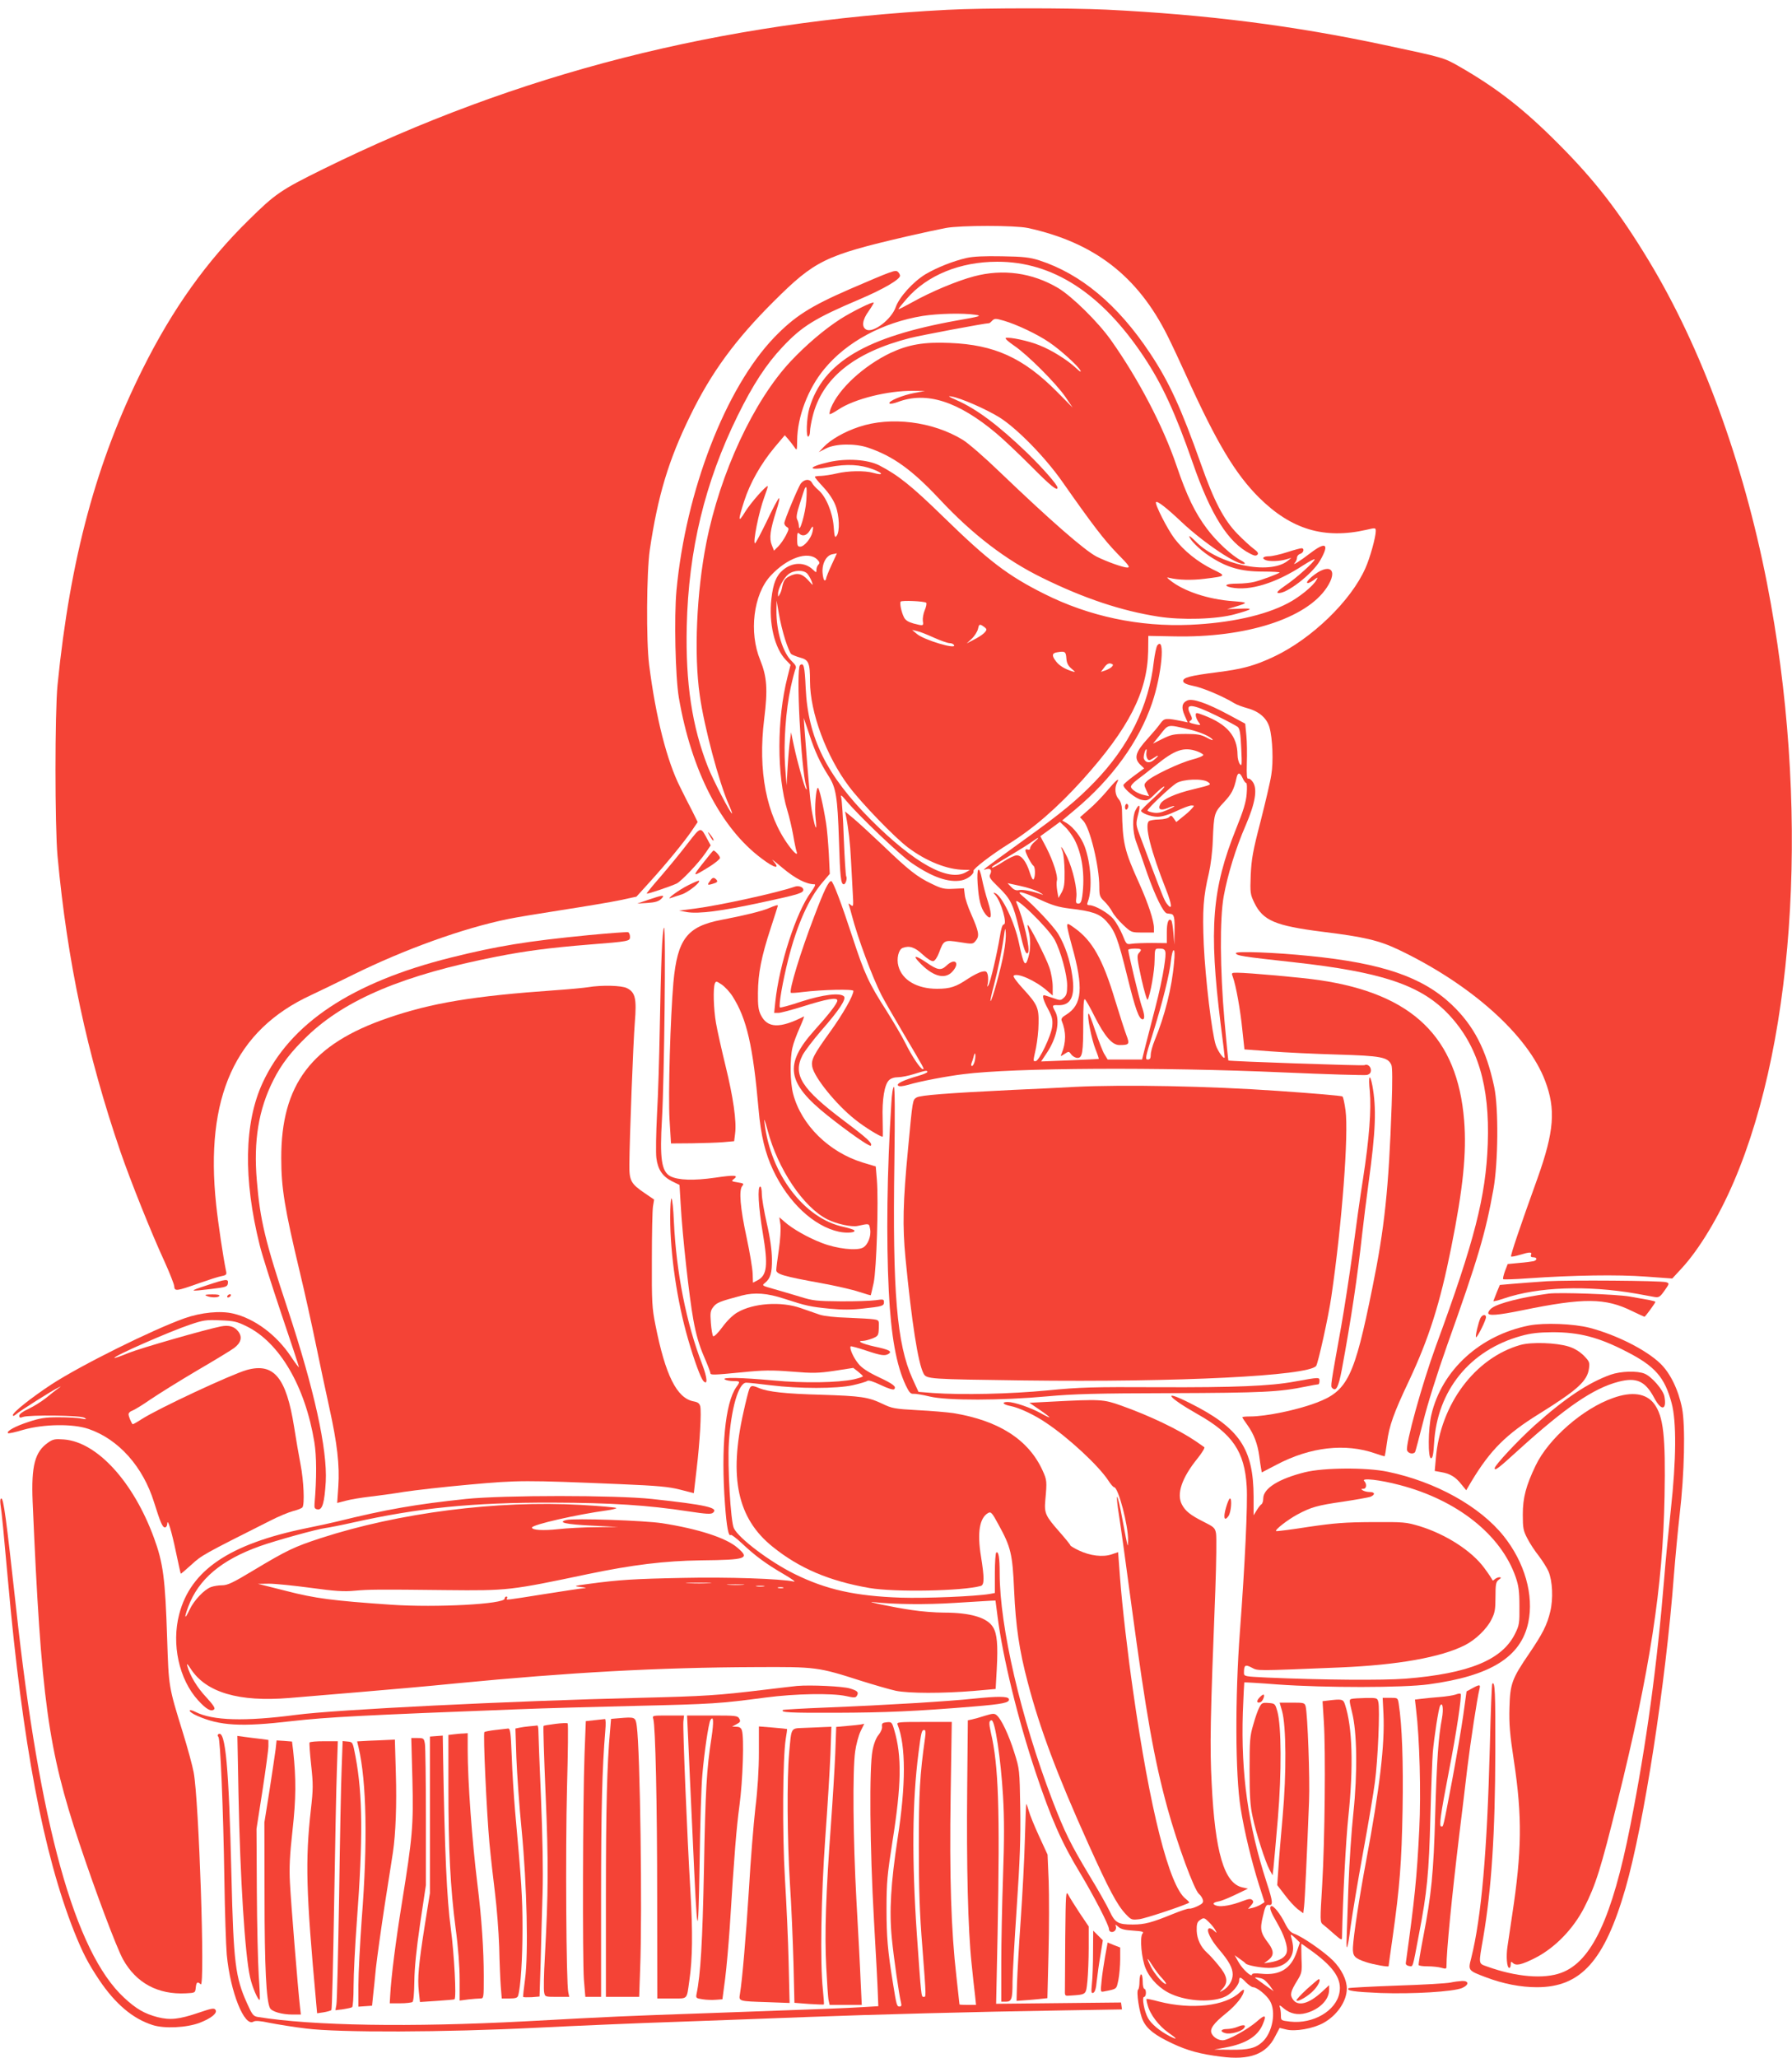
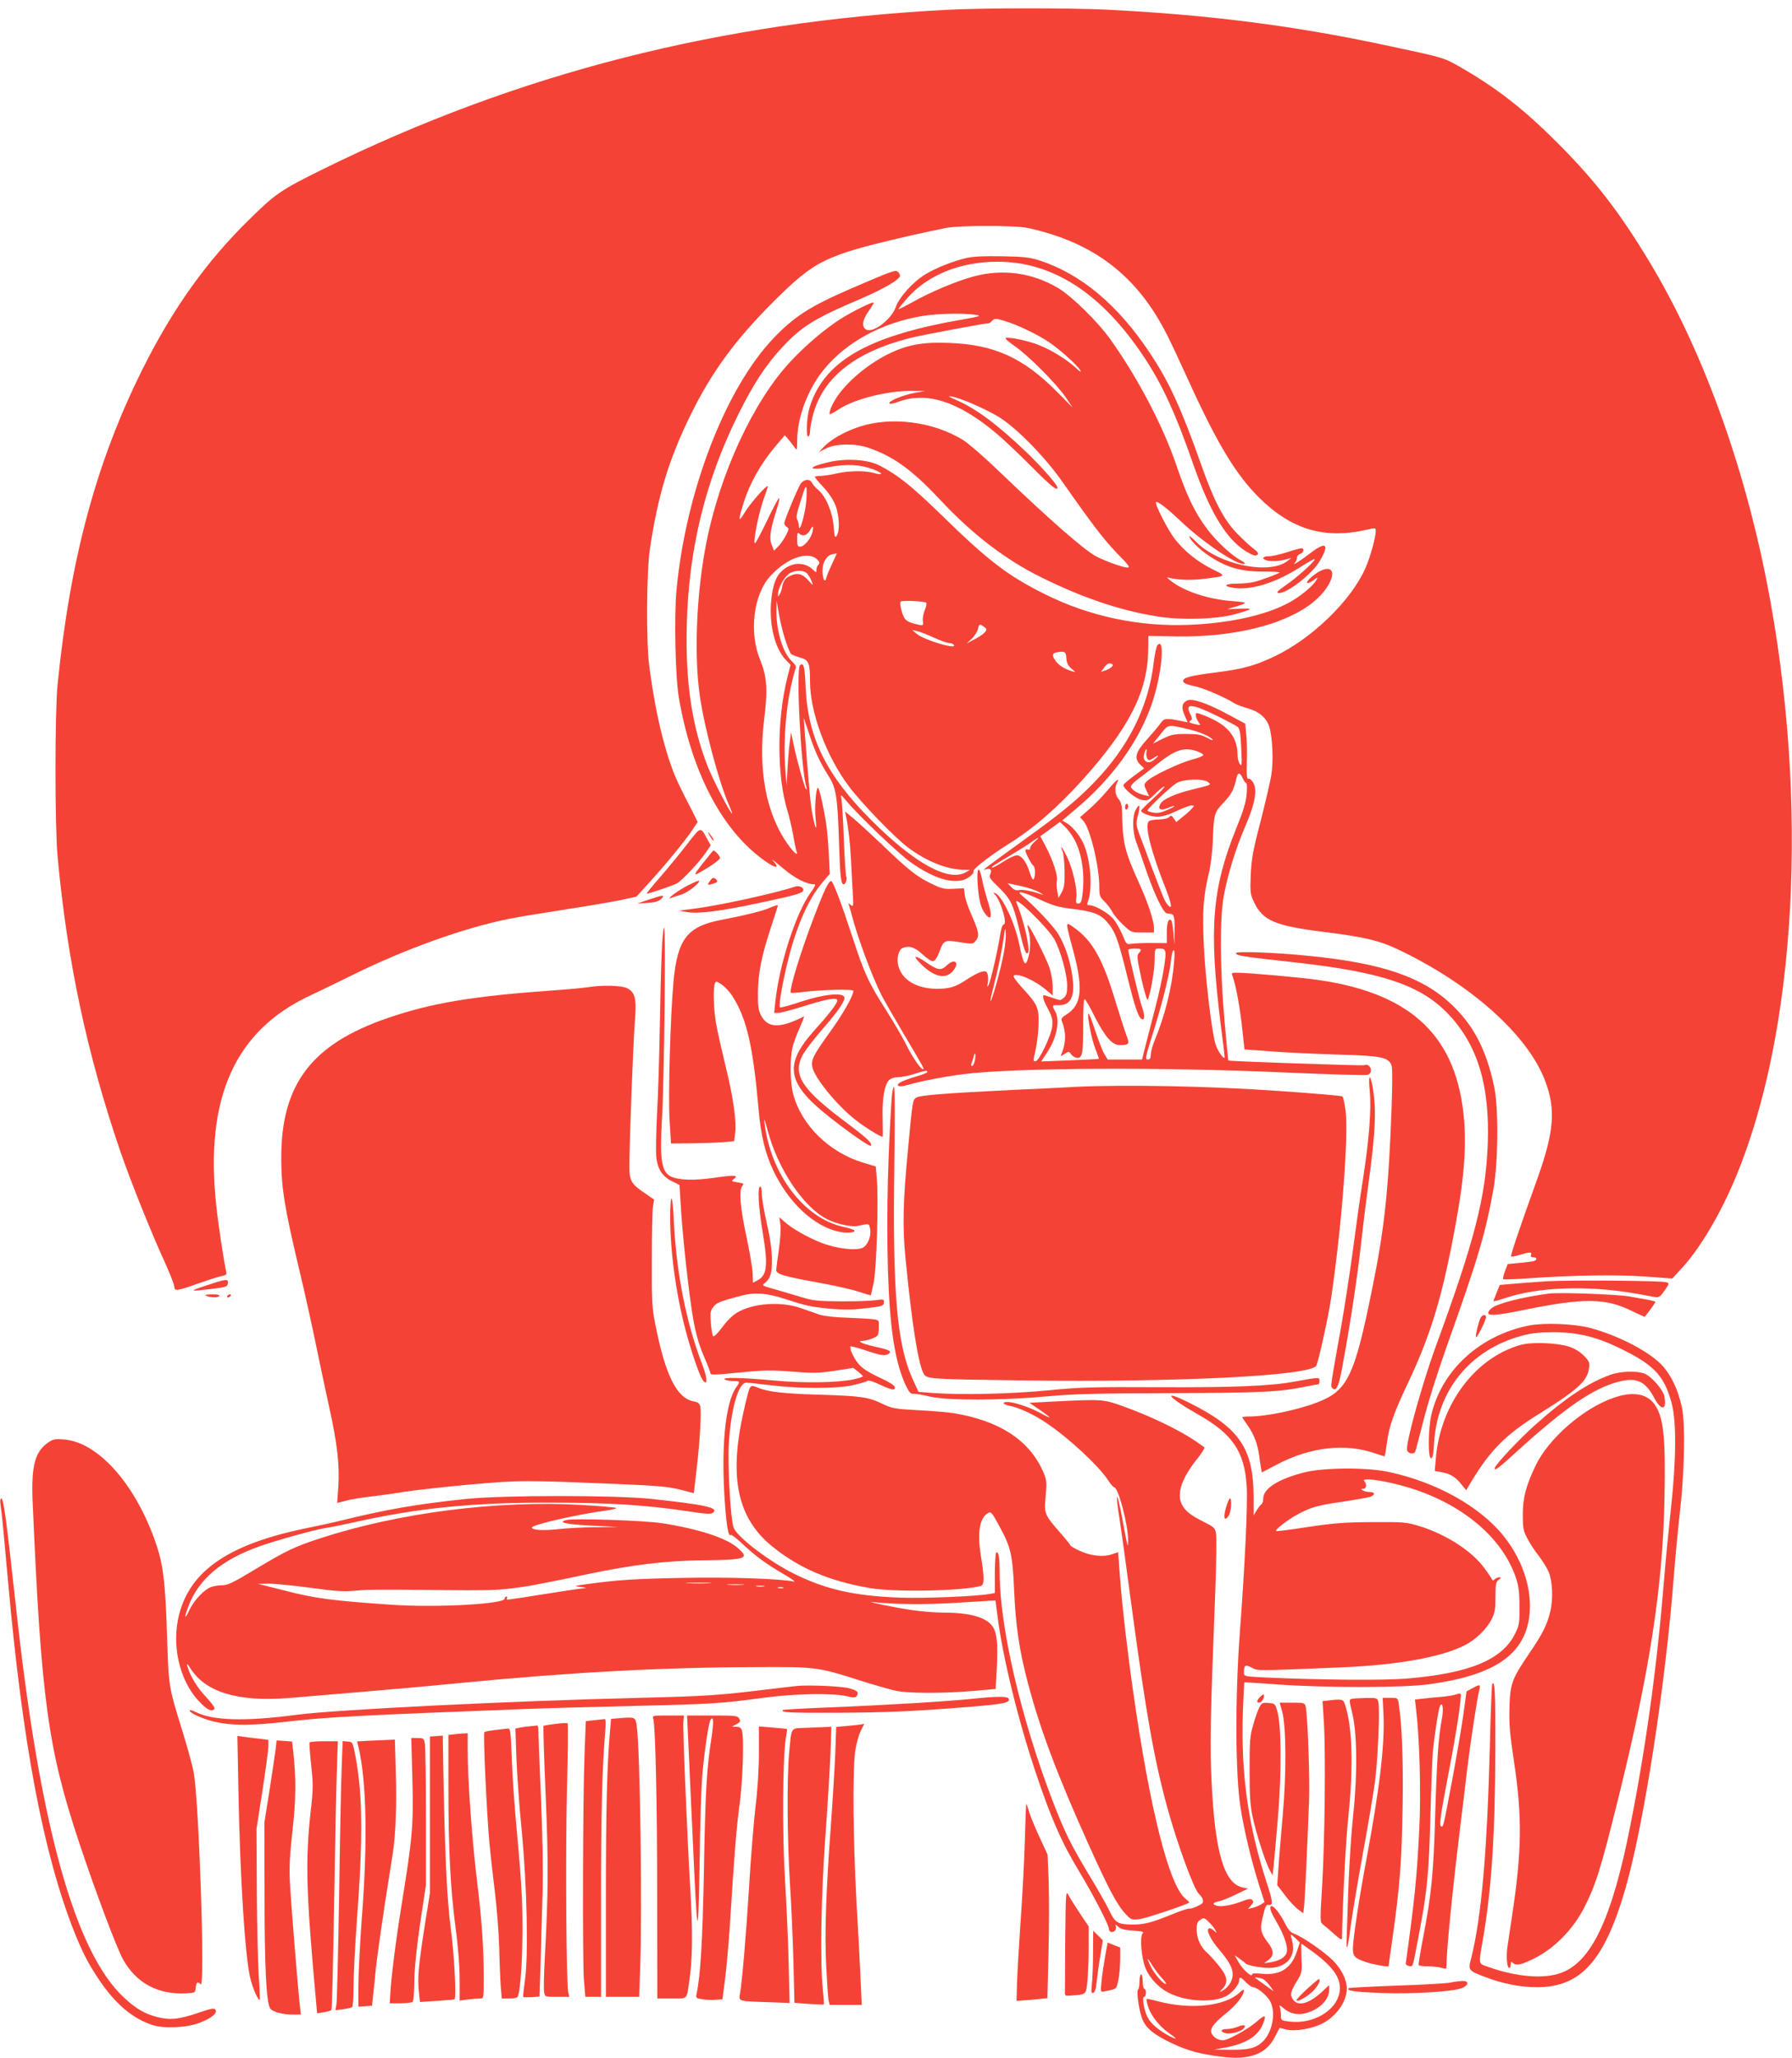
<svg xmlns="http://www.w3.org/2000/svg" version="1.0" width="1115pt" height="1280pt" viewBox="0 0 1115 1280" preserveAspectRatio="xMidYMid meet">
  <g transform="translate(0,1280) scale(0.1,-0.1)" fill="#f44336" stroke="none">
    <path d="M5895 12739 c-1414 -73 -2674 -395 -3883 -990 -265 -131 -298 -153 -465 -318 -261 -256 -471 -549 -657 -921 -290 -579 -453 -1182 -532 -1970 -17 -170 -17 -880 0 -1065 61 -659 184 -1233 392 -1840 64 -185 193 -507 273 -680 32 -71 60 -141 61 -155 2 -33 14 -31 152 18 60 21 125 42 143 45 30 6 33 10 27 34 -17 82 -48 288 -61 410 -71 668 118 1086 591 1304 47 22 165 79 262 127 316 156 683 289 964 346 42 9 193 34 335 56 142 22 304 49 361 61 l102 22 78 86 c103 113 218 253 265 322 l38 56 -34 69 c-20 38 -53 103 -74 146 -83 163 -153 438 -194 763 -19 151 -16 573 4 715 50 336 116 557 252 835 131 269 281 473 519 710 256 255 319 286 826 404 96 22 207 46 245 53 93 17 430 17 510 0 413 -90 684 -299 870 -672 26 -52 81 -169 122 -260 184 -405 300 -599 447 -745 201 -199 406 -260 669 -200 56 13 57 13 57 -9 0 -37 -36 -167 -64 -229 -89 -203 -334 -440 -569 -551 -119 -56 -194 -77 -352 -97 -174 -22 -217 -34 -213 -57 2 -11 23 -20 66 -29 57 -11 186 -66 252 -107 14 -9 52 -23 85 -32 71 -20 118 -62 134 -119 19 -67 25 -214 11 -295 -6 -41 -37 -172 -67 -290 -48 -184 -56 -232 -61 -332 -4 -113 -3 -120 23 -174 54 -110 130 -142 421 -179 261 -32 353 -54 472 -110 453 -215 809 -533 916 -818 67 -176 56 -315 -47 -604 -111 -308 -170 -483 -165 -488 3 -3 27 2 54 10 63 19 78 19 70 0 -4 -10 1 -15 14 -15 25 0 26 -17 3 -24 -10 -2 -50 -8 -90 -11 l-72 -7 -17 -44 c-9 -25 -14 -47 -11 -50 3 -3 72 -1 153 5 284 20 563 24 734 11 l165 -12 59 64 c109 118 231 321 324 538 391 912 472 2366 206 3725 -148 754 -407 1462 -736 2005 -182 301 -334 498 -562 726 -217 218 -385 348 -619 482 -95 54 -96 54 -462 132 -567 121 -1104 189 -1730 220 -235 11 -763 11 -990 -1z" />
    <path d="M6012 11195 c-82 -19 -183 -59 -254 -101 -77 -47 -163 -142 -185 -205 -27 -76 -140 -162 -183 -139 -30 16 -25 60 15 115 19 27 33 51 31 53 -7 7 -136 -57 -208 -103 -102 -66 -213 -161 -309 -263 -230 -246 -438 -693 -524 -1127 -61 -309 -78 -695 -41 -950 27 -195 120 -542 180 -678 14 -31 23 -57 21 -57 -10 0 -117 206 -150 289 -99 252 -140 522 -132 876 11 474 113 896 317 1310 95 193 178 320 279 427 121 129 202 179 483 298 145 62 248 122 248 145 0 7 -6 18 -14 25 -16 12 -31 7 -298 -108 -248 -108 -343 -169 -470 -300 -303 -315 -551 -955 -609 -1575 -15 -165 -7 -538 15 -667 78 -453 261 -810 514 -999 84 -64 122 -70 70 -12 -13 13 15 -8 62 -48 79 -66 147 -101 198 -101 9 0 1 -17 -22 -49 -93 -126 -198 -452 -222 -683 l-7 -68 26 0 c14 0 81 18 149 39 152 48 218 60 218 38 0 -18 -52 -85 -144 -187 -189 -211 -171 -326 84 -529 132 -105 260 -194 268 -187 13 14 -19 44 -164 153 -268 201 -323 289 -260 411 14 26 66 94 115 151 115 131 158 198 142 214 -25 24 -130 11 -264 -32 -71 -24 -131 -40 -134 -37 -10 9 18 167 52 301 54 213 128 378 212 476 l46 54 -6 125 c-4 69 -11 154 -17 190 -18 113 -43 220 -51 220 -12 0 -22 -126 -14 -193 9 -82 -1 -69 -19 24 -13 63 -21 153 -51 544 l-4 60 34 -101 c35 -108 68 -178 120 -260 47 -73 56 -130 65 -399 7 -230 12 -275 30 -275 12 0 23 37 15 50 -3 5 -10 112 -15 237 -4 126 -12 239 -16 253 -5 20 1 16 31 -20 80 -96 334 -338 408 -388 128 -88 229 -123 309 -108 38 7 81 41 75 59 -4 12 113 102 219 168 154 96 302 224 460 399 289 322 403 546 408 800 l1 95 159 -3 c446 -10 823 110 951 303 77 116 15 159 -95 66 -42 -36 -34 -52 11 -21 30 22 31 22 20 3 -19 -37 -108 -109 -178 -145 -144 -76 -361 -123 -607 -134 -316 -14 -629 52 -908 192 -228 114 -348 206 -628 479 -199 194 -282 260 -400 321 -72 36 -202 45 -312 20 -137 -31 -136 -56 2 -31 111 21 194 16 275 -15 64 -25 62 -39 -2 -21 -53 15 -157 13 -228 -4 -33 -8 -77 -14 -97 -15 -21 0 -38 -3 -38 -6 0 -4 24 -33 54 -65 34 -37 62 -79 75 -114 24 -63 27 -161 7 -187 -11 -16 -14 -8 -19 59 -7 87 -48 186 -96 226 -16 13 -34 34 -40 46 -14 24 -46 21 -68 -6 -16 -21 -103 -229 -103 -247 0 -8 7 -19 16 -24 14 -8 14 -13 -6 -52 -12 -23 -33 -54 -48 -69 l-26 -26 -14 35 c-17 42 -10 93 28 213 16 48 23 84 16 78 -6 -5 -41 -70 -76 -145 -36 -74 -68 -135 -72 -135 -16 -2 24 198 58 288 13 35 23 66 21 67 -8 8 -109 -107 -141 -160 -44 -73 -45 -55 -6 66 36 113 104 233 189 335 l64 76 21 -24 c12 -14 29 -36 38 -49 17 -25 17 -24 18 40 1 148 68 323 169 445 139 169 362 289 612 330 97 15 250 19 329 7 41 -6 31 -10 -114 -35 -569 -102 -835 -260 -920 -546 -18 -61 -22 -186 -6 -176 6 3 10 18 10 32 0 15 7 56 16 92 59 239 258 399 604 488 71 18 470 93 495 93 2 0 11 7 19 16 15 14 21 14 73 -1 79 -23 208 -84 281 -134 71 -48 178 -145 194 -175 7 -14 -3 -8 -28 16 -54 50 -151 111 -228 141 -65 27 -185 52 -208 45 -7 -3 17 -24 52 -48 82 -55 262 -235 320 -320 l44 -65 -99 100 c-209 210 -388 291 -665 302 -162 7 -257 -10 -369 -62 -167 -80 -323 -223 -371 -343 -7 -18 -10 -35 -8 -38 3 -2 28 11 55 29 99 66 308 118 466 116 l72 -1 -65 -12 c-75 -14 -164 -51 -156 -65 4 -5 26 -1 53 9 178 67 375 4 613 -196 41 -34 138 -126 215 -203 123 -124 165 -158 165 -134 0 17 -92 122 -190 217 -178 171 -314 273 -440 328 -48 21 -56 27 -30 22 59 -10 214 -78 297 -129 108 -67 284 -246 392 -400 190 -271 260 -362 342 -447 74 -75 83 -88 63 -88 -26 0 -129 37 -191 68 -75 39 -290 227 -600 524 -94 91 -199 182 -232 202 -188 115 -449 147 -646 81 -91 -30 -176 -79 -220 -125 l-30 -32 45 23 c59 30 179 32 260 5 157 -53 275 -138 448 -323 203 -217 410 -376 637 -487 260 -128 492 -205 721 -241 146 -23 365 -17 479 15 112 31 119 38 29 34 l-79 -3 50 15 c84 26 83 27 -15 35 -153 11 -306 62 -390 130 -21 17 -22 20 -5 15 56 -14 139 -16 220 -6 137 17 137 17 48 60 -92 46 -176 113 -235 190 -44 58 -125 217 -115 227 9 8 65 -35 158 -123 141 -133 353 -274 392 -261 7 2 -2 11 -19 20 -59 30 -154 118 -214 198 -75 100 -125 203 -190 394 -83 244 -236 537 -408 780 -81 114 -242 272 -329 324 -161 95 -343 120 -523 72 -106 -28 -268 -96 -382 -160 -49 -27 -88 -47 -88 -44 0 3 23 32 51 64 127 147 332 231 564 231 345 1 649 -196 912 -591 114 -171 196 -349 303 -656 113 -327 222 -500 359 -569 25 -13 36 -15 45 -6 8 8 2 18 -24 37 -19 14 -65 56 -101 93 -84 86 -146 204 -227 435 -122 344 -197 509 -317 689 -200 301 -430 493 -690 577 -58 18 -97 23 -230 25 -112 2 -179 -1 -223 -11z m-995 -1508 c-5 -78 -45 -214 -46 -159 -1 13 -5 31 -11 41 -7 14 -2 41 16 97 14 44 27 85 30 92 2 6 6 12 10 12 4 0 4 -37 1 -83z m38 -197 c-9 -39 -51 -90 -76 -90 -16 0 -19 7 -19 47 0 37 3 44 12 35 21 -21 48 -13 66 17 20 36 26 33 17 -9z m119 -204 c-19 -41 -34 -79 -34 -85 0 -6 -4 -11 -9 -11 -5 0 -11 21 -13 48 -4 57 23 108 62 115 14 2 26 5 27 6 1 0 -14 -32 -33 -73z m-89 34 c15 -16 17 -22 7 -32 -7 -7 -12 -21 -12 -32 0 -19 -1 -19 -23 2 -51 48 -127 46 -185 -3 -42 -35 -61 -83 -72 -177 -18 -152 19 -310 90 -383 l29 -30 -19 -75 c-67 -263 -67 -613 -1 -831 11 -35 27 -103 36 -152 8 -48 18 -94 21 -102 12 -31 -13 -13 -49 37 -139 190 -192 463 -152 787 23 184 17 262 -25 366 -71 172 -42 408 64 523 103 112 234 158 291 102z m-62 -88 c8 -9 21 -31 27 -47 11 -30 11 -30 -23 8 -38 41 -69 47 -117 22 -27 -14 -36 -28 -45 -74 -2 -11 -8 -29 -14 -38 -10 -17 -10 -17 -10 2 -1 33 35 100 64 123 34 27 95 29 118 4z m740 -181 c4 -4 0 -25 -9 -46 -9 -21 -14 -51 -12 -67 5 -32 4 -32 -58 -16 -32 9 -50 20 -59 38 -16 31 -28 87 -21 98 6 9 148 3 159 -7z m-878 -228 c14 -44 31 -85 38 -91 6 -5 31 -15 55 -22 54 -14 62 -33 62 -148 0 -193 102 -467 242 -653 78 -104 284 -317 366 -379 115 -87 246 -139 350 -140 l37 -1 -25 -14 c-108 -62 -320 55 -590 325 -277 277 -393 511 -407 822 -6 134 -12 159 -35 141 -26 -22 5 -640 39 -758 3 -11 3 -17 -1 -14 -10 9 -56 174 -76 269 l-18 85 -6 -45 c-4 -25 -11 -99 -15 -165 l-7 -120 -9 120 c-10 145 4 347 35 490 12 55 26 107 30 116 6 11 0 24 -22 45 -57 53 -98 188 -97 314 l1 65 14 -81 c7 -44 25 -117 39 -161z m1251 66 c8 -13 -23 -41 -81 -70 l-40 -21 31 29 c18 17 35 44 39 61 6 27 9 30 25 22 10 -6 22 -15 26 -21z m-325 -55 c42 -19 86 -34 97 -34 12 0 24 -5 28 -12 19 -30 -186 31 -231 69 l-30 25 30 -7 c17 -3 64 -22 106 -41z m824 -128 c2 -29 10 -46 31 -64 28 -24 28 -24 4 -17 -45 14 -78 34 -99 61 -28 36 -26 52 7 57 49 8 54 4 57 -37z m285 -51 c-6 -8 -24 -18 -40 -24 l-30 -10 21 28 c14 20 27 27 40 24 15 -4 17 -9 9 -18z" />
    <path d="M7400 9465 c0 -20 62 -82 124 -123 107 -71 195 -97 333 -97 62 0 109 -3 105 -6 -11 -9 -112 -47 -157 -58 -22 -6 -70 -11 -107 -11 -71 0 -91 -13 -37 -24 116 -23 276 26 448 138 39 25 71 42 71 37 0 -14 -113 -116 -180 -161 -45 -31 -60 -46 -48 -48 49 -10 214 118 262 202 59 103 37 120 -59 47 -69 -53 -121 -85 -97 -60 6 7 12 21 12 30 0 10 9 21 20 24 22 7 28 35 8 35 -7 0 -48 -11 -91 -25 -43 -14 -93 -25 -112 -25 -36 0 -47 -13 -19 -24 24 -9 85 -7 124 4 l35 10 -25 -20 c-114 -87 -426 -22 -566 118 -24 24 -44 41 -44 37z" />
    <path d="M7201 8786 c-6 -8 -16 -54 -22 -102 -30 -274 -156 -528 -368 -747 -110 -114 -209 -196 -441 -362 -113 -81 -216 -157 -230 -168 -23 -18 -23 -19 -3 -13 26 8 37 -7 24 -32 -9 -16 -1 -29 50 -78 78 -76 93 -107 130 -262 30 -130 42 -162 55 -149 17 17 -27 210 -71 311 -28 63 196 -154 237 -229 38 -71 78 -217 78 -285 0 -45 -4 -61 -21 -76 -19 -17 -22 -18 -68 -1 -27 9 -51 17 -55 17 -13 0 -5 -31 25 -86 26 -49 30 -67 26 -107 -5 -56 -82 -217 -103 -217 -17 0 -17 -6 2 82 8 40 16 109 16 153 2 97 -7 118 -98 217 -36 39 -62 74 -57 79 21 21 137 -30 208 -93 l35 -30 0 56 c0 31 -9 85 -21 119 -19 58 -128 271 -135 264 -2 -2 1 -19 6 -38 13 -44 13 -114 -1 -161 -19 -69 -30 -52 -59 87 -27 130 -105 293 -148 310 -13 5 -13 3 1 -12 36 -41 77 -183 52 -183 -8 0 -17 -29 -24 -77 -17 -103 -58 -280 -71 -301 -8 -13 -9 -11 -4 11 3 15 3 39 0 53 -6 23 -11 26 -37 20 -16 -3 -55 -23 -87 -44 -74 -50 -110 -62 -192 -62 -124 0 -217 54 -240 141 -13 46 1 103 26 113 42 16 76 5 124 -40 29 -27 56 -44 67 -42 10 2 25 23 36 53 29 78 32 80 128 65 81 -13 83 -13 101 10 24 29 18 57 -29 164 -20 44 -38 98 -40 120 l-5 41 -64 -3 c-57 -3 -74 0 -137 31 -89 42 -144 85 -306 241 -70 66 -151 141 -180 165 l-53 44 6 -29 c15 -74 26 -168 31 -274 3 -63 8 -155 11 -204 5 -84 4 -88 -12 -75 -16 12 -17 12 -11 -3 3 -9 11 -36 17 -60 36 -139 126 -382 185 -498 14 -27 75 -134 136 -237 133 -225 132 -223 121 -223 -14 0 -68 80 -108 161 -20 41 -73 130 -116 199 -113 176 -139 233 -214 462 -69 211 -121 348 -132 348 -17 -1 -44 -57 -104 -215 -87 -226 -160 -466 -147 -480 3 -2 36 0 74 5 124 15 315 19 315 7 0 -29 -64 -142 -143 -252 -106 -147 -121 -177 -113 -220 13 -67 148 -234 265 -327 58 -47 157 -108 173 -108 2 0 1 49 0 109 -4 123 11 214 39 242 12 12 33 19 57 19 20 0 66 9 100 20 70 22 82 24 82 13 0 -5 -26 -16 -58 -25 -93 -27 -136 -48 -124 -60 7 -7 27 -5 64 5 69 21 242 54 343 66 313 40 1219 45 1988 11 273 -12 508 -19 522 -16 18 5 25 13 25 30 0 23 -23 41 -40 31 -8 -5 -842 24 -847 29 -1 1 -12 112 -24 246 -28 321 -30 635 -5 775 25 136 75 300 137 442 59 137 74 224 45 268 -10 15 -23 25 -29 22 -9 -3 -11 22 -9 96 2 56 1 133 -3 173 l-7 73 -102 55 c-138 74 -226 104 -259 89 -33 -15 -38 -43 -16 -93 l19 -43 -32 7 c-105 21 -113 21 -139 -15 -13 -19 -48 -60 -77 -92 -77 -84 -88 -122 -48 -162 l25 -24 -65 -48 c-35 -26 -64 -51 -64 -56 0 -23 78 -86 114 -92 35 -7 41 -5 87 41 27 26 51 45 54 42 3 -3 -28 -37 -69 -74 -42 -38 -76 -72 -76 -76 0 -15 61 -38 102 -38 29 0 68 12 117 35 40 19 82 35 93 35 21 0 21 0 2 -21 -10 -12 -36 -35 -57 -51 l-38 -31 -16 23 c-13 19 -18 20 -27 9 -7 -8 -32 -15 -65 -16 -29 0 -58 -6 -63 -11 -27 -27 12 -183 107 -424 38 -96 41 -135 6 -90 -17 23 -27 49 -102 247 -22 61 -53 141 -67 179 -25 67 -25 71 -11 128 17 62 9 76 -16 28 -20 -39 -19 -133 4 -195 10 -27 42 -117 70 -200 49 -138 100 -243 122 -246 5 -1 15 -2 22 -3 22 -2 27 -20 25 -106 l-1 -85 -6 72 c-3 39 -9 74 -13 78 -17 17 -28 -12 -28 -73 l0 -68 -92 1 c-51 0 -108 -2 -126 -5 -33 -5 -34 -4 -58 56 -14 33 -39 77 -56 98 -31 37 -115 86 -150 86 -14 0 -16 5 -9 23 29 76 19 237 -20 342 -21 57 -69 119 -111 145 l-29 17 80 67 c230 192 398 424 479 662 61 178 83 420 33 360z m374 -440 c61 -30 117 -60 126 -67 13 -11 18 -40 22 -132 5 -103 4 -116 -8 -100 -8 10 -15 36 -15 59 -1 115 -65 190 -210 245 -47 18 -50 18 -50 1 0 -10 7 -28 16 -41 17 -23 17 -23 -17 -16 -41 9 -47 14 -30 24 10 7 10 14 -3 40 -36 69 9 66 169 -13z m-175 -83 c68 -16 134 -45 145 -64 4 -6 -13 0 -36 13 -36 19 -60 23 -129 23 -75 0 -93 -4 -146 -30 l-60 -30 46 57 c51 65 43 63 180 31z m-267 -145 c-2 -13 1 -29 6 -37 8 -12 13 -12 35 2 37 25 42 21 9 -7 -28 -25 -55 -22 -66 6 -4 13 8 58 16 58 2 0 2 -10 0 -22z m316 9 c19 -7 36 -17 38 -22 2 -6 -29 -19 -68 -29 -81 -21 -255 -104 -284 -136 -18 -19 -18 -22 -2 -56 l17 -36 -32 7 c-38 9 -74 31 -81 49 -3 8 13 27 36 44 23 17 76 58 117 91 120 98 176 117 259 88z m283 -167 c7 -16 17 -30 22 -30 5 0 6 -30 3 -67 -4 -52 -20 -104 -66 -218 -150 -373 -170 -620 -96 -1214 14 -108 25 -200 25 -205 0 -23 -41 32 -55 73 -25 76 -65 412 -75 626 -9 215 -3 298 32 445 11 48 22 135 24 200 7 171 9 176 68 239 49 52 64 80 80 154 8 35 21 34 38 -3z m-216 -24 c23 -17 24 -17 -95 -46 -106 -25 -186 -61 -201 -90 -18 -34 0 -44 45 -26 21 9 40 15 42 12 2 -2 -19 -13 -47 -25 -36 -16 -60 -20 -85 -15 -19 3 -35 9 -35 13 0 12 145 149 180 170 43 26 164 30 196 7z m-832 -355 c49 -92 68 -222 50 -355 -5 -35 -11 -46 -24 -46 -15 0 -17 6 -13 38 7 51 -21 173 -56 249 -30 62 -51 89 -29 36 6 -16 11 -71 12 -123 1 -77 -3 -102 -18 -130 l-20 -35 -8 45 c-4 25 -5 53 -2 63 8 26 -23 122 -65 204 l-38 72 61 44 61 45 31 -30 c18 -16 43 -51 58 -77z m-246 -16 c-16 -13 -28 -31 -28 -39 0 -10 -6 -13 -15 -10 -8 4 -15 1 -15 -5 0 -16 38 -88 50 -96 12 -7 13 -65 2 -83 -5 -8 -14 7 -25 42 -21 67 -51 106 -81 106 -13 0 -51 -18 -86 -41 -34 -22 -64 -38 -67 -35 -5 5 0 8 127 84 47 28 101 62 120 76 45 32 53 32 18 1z m27 -314 c22 -12 31 -19 20 -15 -61 21 -120 33 -143 28 -20 -4 -33 1 -50 19 l-23 24 78 -17 c43 -9 96 -26 118 -39z m5 -46 c78 -36 115 -47 186 -56 139 -16 186 -32 229 -80 53 -59 71 -106 130 -346 50 -202 72 -263 95 -263 14 0 12 31 -6 81 -14 40 -84 332 -84 351 0 4 18 8 40 8 43 0 48 -5 25 -29 -12 -15 -10 -34 17 -159 18 -79 35 -137 39 -130 16 30 43 179 43 245 1 71 2 73 26 73 47 0 49 -7 33 -115 -8 -55 -32 -167 -54 -250 -21 -82 -49 -189 -61 -237 l-22 -88 -107 0 -107 0 -20 33 c-11 17 -36 83 -57 145 -20 62 -39 111 -42 108 -11 -10 19 -161 43 -221 13 -32 22 -60 21 -61 -1 -1 -82 -5 -181 -9 l-178 -7 32 48 c65 94 88 206 55 264 -20 36 -19 40 18 38 80 -3 108 54 89 182 -14 99 -45 190 -87 260 -30 50 -157 184 -225 239 -44 36 5 25 110 -24z m-224 -330 c-15 -89 -76 -309 -83 -301 -2 2 7 46 21 97 25 96 49 210 63 309 7 51 8 52 11 18 2 -21 -3 -76 -12 -123z m1059 -62 c-13 -156 -58 -333 -121 -485 -13 -32 -24 -71 -24 -88 0 -23 -5 -30 -19 -30 -17 0 -14 15 31 158 61 195 106 376 114 459 4 35 11 63 17 63 6 0 7 -29 2 -77z m-1239 -608 c-4 -19 -12 -35 -18 -35 -6 0 -7 7 -3 18 4 9 10 27 13 40 8 37 15 16 8 -23z" />
    <path d="M6640 7042 c0 -10 13 -65 29 -123 74 -263 65 -368 -35 -430 -26 -15 -33 -26 -28 -38 28 -67 28 -136 -1 -205 -8 -18 -7 -18 19 -1 26 17 27 17 42 -4 8 -11 26 -21 38 -21 31 0 36 31 36 223 0 99 3 146 10 142 6 -4 33 -51 60 -106 64 -126 110 -179 155 -179 62 0 65 5 43 63 -11 29 -42 126 -70 217 -76 253 -141 369 -252 448 -40 29 -46 31 -46 14z" />
    <path d="M6890 7883 c-30 -36 -81 -89 -113 -116 l-57 -50 21 -23 c41 -44 99 -282 99 -410 0 -54 3 -63 31 -90 17 -16 39 -45 49 -64 10 -20 41 -57 69 -83 50 -47 50 -47 121 -47 l70 0 0 29 c0 43 -36 153 -91 275 -94 208 -104 250 -108 462 -1 26 -8 50 -21 64 -22 25 -26 70 -10 101 21 39 -6 17 -60 -48z" />
    <path d="M7000 7779 c0 -11 5 -17 10 -14 6 3 10 13 10 21 0 8 -4 14 -10 14 -5 0 -10 -9 -10 -21z" />
    <path d="M4278 7553 c-41 -54 -116 -145 -166 -203 -50 -57 -90 -106 -88 -108 5 -4 154 47 187 63 31 17 136 127 179 190 l32 47 -18 33 c-46 86 -41 87 -126 -22z" />
    <path d="M4409 7615 c17 -33 31 -51 31 -40 0 6 -10 21 -21 35 -13 17 -17 18 -10 5z" />
    <path d="M4372 7429 c-67 -85 -65 -86 46 -17 34 22 62 45 62 52 0 12 -31 46 -41 46 -2 0 -32 -36 -67 -81z" />
    <path d="M6083 7303 c7 -102 19 -150 48 -188 38 -47 45 -15 16 77 -15 46 -31 109 -37 141 -18 90 -34 72 -27 -30z" />
    <path d="M4423 7328 c-25 -33 -24 -36 12 -25 27 8 32 13 24 24 -14 16 -24 17 -36 1z" />
    <path d="M4284 7295 c-61 -30 -147 -94 -109 -80 11 4 41 14 67 22 40 13 120 77 107 85 -2 2 -31 -10 -65 -27z" />
    <path d="M4945 7285 c-110 -38 -465 -116 -620 -136 l-100 -13 50 -9 c72 -12 213 6 459 59 242 52 268 60 264 83 -3 15 -31 24 -53 16z" />
    <path d="M4035 7204 l-70 -24 64 4 c48 3 69 10 85 25 27 27 12 26 -79 -5z" />
    <path d="M4780 7150 c-43 -18 -153 -45 -290 -71 -215 -41 -275 -119 -300 -389 -19 -219 -33 -699 -24 -854 l9 -148 130 1 c72 1 160 4 196 7 l67 6 6 48 c10 75 -12 227 -60 422 -24 99 -51 218 -59 265 -15 88 -19 215 -7 246 7 16 10 15 43 -7 20 -14 50 -46 67 -73 88 -138 127 -306 162 -703 14 -162 41 -272 90 -377 95 -202 253 -350 410 -384 51 -11 111 -5 94 10 -5 4 -34 13 -65 20 -245 52 -454 327 -492 646 -5 36 1 23 19 -45 64 -242 223 -479 372 -554 58 -29 150 -49 188 -41 75 16 71 17 78 -20 8 -42 -14 -99 -45 -115 -39 -21 -163 -7 -255 29 -87 33 -185 89 -234 133 l-31 27 7 -47 c3 -27 -1 -94 -10 -155 -9 -59 -16 -116 -16 -127 0 -25 48 -39 275 -80 94 -17 202 -42 240 -55 39 -13 71 -22 73 -21 1 2 9 36 18 77 18 86 31 508 20 640 l-7 84 -80 24 c-210 64 -383 233 -434 427 -19 71 -21 220 -4 289 6 28 27 83 45 123 18 41 30 72 26 70 -149 -76 -227 -74 -268 9 -15 30 -19 59 -18 138 1 120 21 225 80 404 24 74 44 136 44 138 0 6 -15 2 -60 -17z" />
    <path d="M4117 6868 c-4 -90 -9 -302 -12 -473 -3 -170 -10 -407 -17 -525 -6 -118 -8 -241 -4 -272 9 -72 38 -115 97 -145 l47 -23 7 -117 c11 -200 54 -585 79 -721 16 -90 36 -159 65 -226 23 -53 41 -100 41 -106 0 -13 16 -13 200 5 129 13 180 14 306 4 133 -11 165 -10 267 5 l116 18 30 -23 c16 -13 30 -26 30 -29 1 -3 -25 -12 -56 -19 -98 -21 -312 -25 -501 -7 -199 18 -325 21 -302 6 8 -5 32 -10 53 -10 43 0 44 -2 18 -38 -69 -98 -96 -378 -70 -729 10 -139 22 -203 36 -190 3 4 35 -20 70 -53 84 -79 150 -127 258 -190 50 -29 79 -50 65 -47 -83 18 -412 29 -690 23 -305 -6 -398 -12 -585 -37 -97 -13 -99 -14 -50 -20 31 -4 39 -6 20 -7 -17 -1 -129 -18 -249 -37 -247 -39 -239 -39 -231 -25 3 6 1 10 -4 10 -6 0 -11 -6 -11 -13 0 -34 -426 -57 -705 -38 -364 25 -473 39 -655 86 l-175 44 69 1 c38 0 155 -12 260 -26 151 -21 208 -24 271 -18 89 8 138 9 570 4 387 -4 400 -2 885 100 274 57 475 82 700 85 287 3 308 11 228 79 -70 61 -244 117 -468 152 -111 17 -548 32 -596 20 -58 -15 -2 -27 157 -35 l164 -8 -138 -2 c-76 0 -181 -6 -234 -12 -94 -10 -163 -6 -163 10 0 18 283 82 468 107 29 4 54 10 57 14 2 4 -98 13 -223 20 -521 29 -1131 -49 -1617 -207 -165 -54 -209 -75 -416 -199 -129 -78 -163 -94 -197 -94 -22 0 -53 -5 -69 -11 -42 -15 -107 -84 -133 -140 -31 -66 -36 -56 -9 17 64 172 206 292 448 378 96 34 355 106 406 112 22 3 99 18 170 34 413 92 743 125 1240 124 368 -1 592 -15 853 -55 106 -16 137 -18 148 -8 38 31 -40 49 -381 86 -227 24 -918 24 -1155 0 -312 -33 -493 -64 -805 -141 -33 -8 -118 -27 -189 -41 -478 -98 -720 -261 -791 -535 -49 -187 -1 -406 118 -536 51 -56 82 -73 100 -55 7 7 -8 29 -50 75 -56 59 -102 135 -118 196 -5 17 3 10 22 -20 95 -147 300 -207 613 -181 69 6 262 22 430 36 168 14 442 38 610 55 701 68 1259 99 1860 101 380 2 388 1 660 -86 80 -25 176 -53 213 -61 82 -17 293 -17 487 -1 l135 12 7 125 c8 150 2 218 -23 259 -36 60 -140 91 -307 91 -52 0 -142 7 -199 16 -112 16 -305 57 -238 49 132 -14 324 -16 500 -5 110 7 213 13 230 14 l29 1 13 -100 c32 -251 125 -634 237 -969 97 -290 162 -437 276 -625 87 -145 180 -325 180 -349 0 -18 20 -25 35 -12 8 6 11 19 8 28 -5 14 -3 14 16 -3 16 -14 41 -20 92 -23 58 -4 68 -7 58 -18 -19 -23 -6 -160 20 -219 29 -67 91 -128 160 -158 105 -47 261 -53 339 -13 38 19 82 72 82 97 0 26 10 24 43 -11 16 -16 36 -30 44 -30 23 0 82 -47 104 -84 41 -67 17 -199 -47 -257 -43 -39 -86 -49 -198 -48 l-101 1 70 13 c125 23 200 69 231 142 27 62 17 67 -38 18 -56 -48 -177 -115 -210 -115 -27 0 -56 17 -68 40 -16 29 9 64 90 129 63 51 110 111 110 142 0 7 -12 1 -27 -14 -89 -84 -299 -108 -502 -56 -41 11 -76 18 -77 16 -2 -2 1 -19 7 -39 15 -58 70 -129 128 -170 58 -40 61 -49 8 -22 -62 32 -114 76 -134 112 -24 43 -40 132 -24 132 6 0 11 11 11 25 0 14 -4 25 -10 25 -5 0 -10 20 -10 45 0 25 -4 45 -10 45 -5 0 -10 -20 -10 -44 0 -25 -4 -47 -8 -50 -14 -8 7 -148 30 -194 25 -53 76 -92 183 -142 93 -44 173 -66 303 -82 177 -23 280 15 335 124 l29 55 41 -10 c55 -14 165 5 230 40 86 47 147 136 147 215 0 54 -33 120 -85 173 -56 56 -189 148 -241 167 -23 8 -38 25 -57 62 -30 62 -75 118 -88 110 -13 -8 -3 -35 36 -102 45 -77 70 -151 61 -185 -7 -30 -43 -52 -101 -62 l-40 -6 28 21 c34 27 34 56 1 101 -51 67 -56 89 -36 171 13 58 21 73 34 70 31 -6 29 18 -11 140 -116 358 -160 674 -148 1057 4 101 8 185 9 187 2 1 95 -4 208 -13 294 -21 780 -21 940 1 384 52 573 169 619 384 36 170 -22 374 -153 538 -148 185 -423 338 -721 400 -134 28 -399 26 -516 -3 -164 -41 -259 -101 -259 -163 0 -16 -5 -32 -11 -36 -6 -3 -19 -20 -30 -38 l-19 -31 0 115 c-1 301 -88 429 -398 584 -175 88 -140 38 48 -69 219 -123 294 -233 307 -450 7 -110 -11 -486 -42 -900 -31 -412 -29 -896 4 -1100 24 -150 67 -327 115 -480 l34 -106 -22 -14 c-11 -7 -34 -17 -51 -21 l-30 -7 19 22 c15 17 17 24 8 33 -10 10 -23 8 -60 -6 -64 -25 -129 -37 -158 -30 -34 9 -30 21 9 28 18 3 66 23 107 43 l75 36 -35 8 c-113 25 -170 217 -191 648 -12 228 -9 393 23 1206 6 171 8 327 4 348 -6 34 -13 40 -79 73 -80 40 -112 66 -133 106 -35 66 -1 166 97 287 28 35 47 66 42 70 -5 3 -29 20 -53 37 -106 72 -287 159 -465 222 -110 39 -126 40 -435 24 l-135 -7 63 -43 c34 -23 62 -45 62 -47 0 -3 -24 8 -52 24 -65 36 -167 71 -208 71 -41 0 -30 -16 17 -25 53 -10 150 -55 224 -106 139 -93 323 -264 384 -356 15 -24 32 -43 37 -43 26 0 89 -240 87 -332 -2 -50 0 -55 -35 130 -14 78 -29 142 -33 142 -4 0 1 -51 11 -112 10 -62 45 -315 78 -563 92 -682 141 -959 225 -1265 62 -224 165 -504 195 -530 10 -8 21 -24 24 -36 5 -16 -1 -24 -31 -39 -21 -10 -45 -18 -54 -16 -9 1 -56 -15 -105 -35 -128 -52 -171 -64 -246 -64 -92 0 -110 11 -144 83 -16 34 -71 132 -123 217 -121 202 -155 270 -234 475 -195 511 -327 1076 -327 1410 0 97 -7 138 -21 129 -5 -3 -9 -61 -9 -128 l0 -124 -32 -6 c-86 -15 -400 -28 -553 -23 -285 10 -464 50 -661 147 -154 76 -348 222 -378 285 -20 41 -40 389 -31 530 13 213 60 375 108 375 12 0 81 -7 152 -16 179 -22 408 -22 510 0 44 10 85 22 91 27 8 6 37 -3 85 -26 44 -21 77 -31 82 -26 16 16 -3 32 -99 77 -63 30 -103 56 -123 82 -30 35 -58 98 -48 108 2 2 45 -9 95 -26 96 -32 118 -35 142 -20 22 15 0 26 -90 45 -76 17 -113 35 -72 35 12 0 39 7 60 15 36 15 38 18 40 65 2 48 1 49 -31 54 -17 3 -90 7 -162 10 -79 2 -148 10 -175 19 -25 9 -78 27 -118 41 -122 43 -295 31 -394 -27 -28 -16 -65 -52 -94 -92 -27 -37 -52 -61 -57 -56 -4 4 -11 42 -14 82 -5 65 -3 77 16 101 21 26 37 33 176 70 81 21 159 15 265 -20 135 -44 162 -50 284 -62 75 -7 139 -7 205 1 121 13 131 16 131 40 0 18 -4 19 -52 12 -29 -4 -127 -8 -218 -7 -149 1 -173 4 -250 28 -47 14 -120 36 -163 48 -74 20 -78 23 -59 37 36 29 46 63 45 151 -1 56 -11 131 -32 221 -17 75 -31 157 -31 183 0 25 -4 46 -10 46 -18 0 -11 -129 16 -289 34 -202 27 -264 -34 -295 l-27 -14 -2 57 c-1 31 -18 133 -38 226 -40 185 -48 292 -27 318 13 15 9 17 -29 23 -38 6 -40 8 -24 20 34 25 6 27 -116 9 -132 -19 -229 -16 -278 9 -55 29 -67 109 -52 358 14 246 25 1188 13 1188 -5 0 -12 -73 -15 -162z m4590 -3304 c359 -93 633 -310 724 -574 18 -52 23 -88 23 -180 1 -106 -1 -119 -27 -171 -80 -163 -286 -248 -682 -280 -146 -11 -520 -8 -862 7 -140 7 -143 7 -143 30 0 48 8 53 48 32 41 -21 14 -21 552 1 357 15 626 63 774 138 66 33 137 101 166 160 21 41 25 62 25 140 0 80 3 94 20 107 16 12 17 15 5 16 -9 0 -22 -6 -29 -12 -11 -11 -14 -10 -18 0 -3 6 -24 38 -48 70 -77 105 -236 208 -400 259 -87 26 -98 27 -295 26 -173 -1 -236 -6 -400 -30 -107 -17 -197 -28 -200 -26 -9 8 73 71 132 103 86 46 124 57 284 80 80 12 157 26 170 30 32 13 30 30 -3 30 -16 0 -35 5 -43 10 -13 8 -12 10 3 10 20 0 23 30 5 49 -19 20 98 7 219 -25z m-4294 -611 c-34 -2 -93 -2 -130 0 -37 2 -9 3 62 3 72 0 102 -1 68 -3z m210 -10 c-23 -2 -64 -2 -90 0 -26 2 -7 3 42 3 50 0 71 -1 48 -3z m130 -10 c-13 -2 -33 -2 -45 0 -13 2 -3 4 22 4 25 0 35 -2 23 -4z m120 -10 c-7 -2 -21 -2 -30 0 -10 3 -4 5 12 5 17 0 24 -2 18 -5z m2651 -2080 c15 -15 32 -36 38 -48 11 -20 10 -20 -10 -2 -11 11 -25 16 -31 12 -17 -10 13 -71 63 -129 63 -74 86 -116 86 -157 0 -39 -27 -81 -63 -100 -22 -12 -22 -12 1 13 36 40 29 78 -27 145 -26 32 -58 67 -70 77 -40 36 -63 85 -65 137 -1 40 3 54 18 65 26 19 29 18 60 -13z m544 -184 c-35 -104 -105 -147 -220 -135 -38 4 -58 2 -58 -5 0 -21 -59 33 -83 76 l-25 44 31 -22 c18 -12 34 -25 37 -29 9 -12 92 -27 145 -28 65 0 115 26 138 70 17 33 17 66 0 125 -4 17 0 15 25 -8 l30 -29 -20 -59z m105 -2 c130 -97 177 -170 161 -252 -21 -112 -164 -195 -306 -179 -58 7 -58 7 -58 39 0 19 -3 42 -7 52 -5 14 1 12 25 -9 40 -33 86 -43 138 -29 84 23 144 83 144 145 l0 29 -44 -41 c-82 -76 -151 -94 -182 -47 -19 28 -14 49 28 117 28 46 30 53 26 138 -1 50 -2 90 0 90 2 0 35 -24 75 -53z m-940 -164 c17 -18 26 -33 21 -33 -17 0 -70 62 -93 107 -30 61 -26 65 10 7 17 -27 45 -64 62 -81z m627 -3 c10 -5 29 -25 42 -42 l23 -33 -55 39 c-30 22 -57 41 -59 43 -11 8 32 2 49 -7z" />
    <path d="M8131 428 c-37 -35 -67 -66 -64 -70 7 -13 79 30 111 67 28 31 42 65 27 65 -3 0 -36 -28 -74 -62z" />
-     <path d="M3665 6984 c-388 -38 -571 -68 -860 -140 -617 -154 -1000 -409 -1171 -779 -115 -249 -121 -598 -18 -1010 13 -55 74 -246 134 -425 61 -179 110 -329 110 -333 0 -5 -23 25 -50 66 -90 135 -226 236 -359 267 -80 19 -199 7 -302 -29 -202 -72 -645 -292 -828 -411 -126 -83 -241 -174 -241 -192 0 -7 7 -5 18 4 20 19 230 152 264 167 22 11 22 11 -2 -6 -14 -10 -47 -36 -75 -59 -28 -22 -76 -52 -108 -67 -35 -16 -57 -32 -57 -42 0 -13 5 -15 23 -8 38 14 359 10 382 -5 17 -11 15 -11 -20 -5 -22 5 -85 8 -140 8 -83 0 -115 -5 -188 -29 -83 -27 -139 -58 -127 -70 3 -3 46 6 95 21 127 36 309 39 407 5 186 -64 338 -234 407 -457 39 -124 52 -155 67 -155 8 0 14 10 15 23 1 39 27 -47 55 -182 15 -69 27 -127 29 -129 1 -1 31 24 66 56 64 59 75 65 489 273 52 27 118 54 145 61 28 7 53 17 57 23 14 19 8 165 -12 267 -11 57 -29 162 -40 233 -49 308 -126 401 -295 354 -95 -27 -548 -238 -654 -306 -29 -19 -54 -33 -56 -31 -10 12 -25 49 -25 62 0 8 10 18 23 22 12 4 63 35 112 69 50 34 180 115 290 180 110 64 215 128 232 141 43 32 52 68 26 102 -24 32 -59 42 -109 32 -95 -19 -497 -134 -574 -165 -46 -19 -86 -33 -88 -31 -9 10 344 165 473 208 80 27 99 30 185 26 85 -3 105 -8 164 -37 206 -101 365 -374 422 -721 14 -86 15 -221 1 -385 -2 -24 2 -31 20 -33 29 -4 42 42 50 173 10 202 -71 570 -236 1070 -141 424 -173 557 -193 803 -21 247 11 441 102 622 50 100 111 179 212 276 239 229 601 381 1178 494 178 35 328 55 575 75 253 20 255 21 255 49 0 13 -6 26 -12 28 -7 2 -116 -6 -243 -18z" />
    <path d="M7690 6872 c0 -16 41 -22 360 -57 551 -61 793 -143 965 -326 180 -192 255 -441 242 -803 -12 -329 -82 -603 -322 -1256 -88 -241 -191 -615 -180 -651 7 -20 39 -26 50 -10 3 6 25 90 50 188 27 109 85 294 150 478 191 535 238 694 287 967 30 166 33 507 5 638 -49 231 -127 381 -265 512 -181 171 -431 257 -882 302 -211 22 -460 31 -460 18z" />
    <path d="M5716 6819 c85 -92 162 -114 209 -63 51 55 17 89 -36 38 -34 -32 -55 -29 -127 21 -64 43 -85 45 -46 4z" />
    <path d="M7671 6723 c19 -51 47 -206 59 -329 l13 -121 161 -12 c88 -7 276 -16 416 -20 274 -8 315 -16 337 -64 7 -14 7 -104 2 -252 -18 -517 -44 -763 -120 -1135 -112 -555 -154 -641 -347 -714 -121 -46 -314 -86 -414 -86 -27 0 -48 -2 -48 -5 0 -3 15 -26 34 -52 38 -54 61 -114 71 -188 3 -27 9 -62 11 -76 l5 -27 92 48 c211 111 428 135 614 70 31 -11 58 -19 59 -17 1 1 8 40 14 86 14 104 42 183 137 383 124 264 193 481 262 826 75 373 97 592 81 793 -42 518 -321 788 -902 873 -106 16 -443 46 -510 46 -37 0 -37 -1 -27 -27z" />
    <path d="M3660 6660 c-25 -4 -117 -13 -205 -19 -511 -36 -771 -79 -1043 -173 -473 -162 -663 -412 -662 -872 0 -185 21 -313 115 -706 30 -124 74 -324 99 -445 25 -121 63 -301 85 -400 49 -222 65 -358 56 -491 l-7 -102 54 14 c29 8 96 19 148 25 52 6 149 19 214 30 66 10 248 31 405 45 309 28 346 28 941 3 235 -10 300 -16 371 -34 l86 -22 17 146 c21 174 31 359 23 394 -5 19 -15 26 -42 31 -104 20 -175 162 -237 476 -21 105 -23 141 -22 405 0 160 3 309 7 332 l7 42 -60 41 c-84 57 -95 77 -94 175 1 162 24 764 34 887 12 147 3 186 -49 212 -32 17 -158 20 -241 6z" />
    <path d="M8523 6013 c10 -112 -3 -292 -42 -544 -17 -106 -46 -313 -65 -459 -20 -146 -52 -353 -71 -460 -67 -373 -67 -372 -56 -383 24 -24 39 4 60 115 57 307 98 581 126 838 9 80 27 224 40 320 45 328 50 466 24 608 -16 82 -26 61 -16 -35z" />
    <path d="M6690 6040 c-91 -5 -266 -14 -390 -19 -408 -20 -574 -33 -597 -47 -25 -16 -24 -10 -53 -319 -32 -332 -35 -483 -16 -680 39 -401 78 -652 112 -717 18 -36 31 -36 626 -44 960 -12 1766 28 1817 90 12 15 78 312 95 433 66 450 108 1009 88 1157 -6 43 -14 82 -19 86 -4 5 -186 20 -403 35 -430 30 -952 40 -1260 25z" />
    <path d="M5546 5938 c-27 -426 -32 -843 -16 -1167 14 -281 47 -463 106 -588 21 -43 30 -54 48 -52 11 1 57 -6 101 -17 108 -26 447 -25 730 1 165 15 301 19 770 20 569 2 676 7 840 41 39 8 73 14 78 14 4 0 7 10 7 21 0 24 1 24 -155 -4 -150 -28 -375 -37 -845 -35 -413 2 -490 0 -693 -20 -230 -22 -529 -29 -713 -16 l-89 7 -37 81 c-98 217 -125 537 -113 1349 4 303 3 467 -3 467 -6 0 -13 -46 -16 -102z" />
    <path d="M4170 5228 c0 -231 43 -522 111 -757 39 -135 79 -242 95 -260 29 -31 25 19 -6 101 -100 258 -162 572 -177 891 -3 76 -10 140 -15 143 -4 3 -8 -50 -8 -118z" />
    <path d="M1285 4805 c-113 -37 -110 -39 30 -22 92 11 100 14 103 35 4 30 -10 28 -133 -13z" />
    <path d="M9625 4831 c-71 -5 -167 -12 -212 -16 l-81 -7 -19 -46 c-10 -26 -19 -50 -21 -54 -2 -4 28 3 66 16 212 72 517 83 822 30 47 -9 99 -18 115 -21 27 -4 34 0 62 40 31 44 31 45 10 52 -34 10 -598 14 -742 6z" />
    <path d="M9635 4754 c-164 -22 -310 -59 -352 -89 -13 -9 -23 -23 -23 -32 0 -18 58 -14 210 17 384 79 519 78 686 -5 40 -19 74 -35 76 -35 5 0 68 86 68 93 0 2 -17 7 -37 11 -21 4 -76 13 -123 22 -81 14 -439 27 -505 18z" />
    <path d="M1285 4740 c28 -12 73 -12 80 0 4 6 -14 10 -47 9 -39 0 -48 -3 -33 -9z" />
    <path d="M1415 4740 c-3 -5 -2 -10 4 -10 5 0 13 5 16 10 3 6 2 10 -4 10 -5 0 -13 -4 -16 -10z" />
    <path d="M9212 4603 c-13 -26 -34 -115 -28 -120 5 -5 49 78 60 115 9 27 -18 31 -32 5z" />
    <path d="M9515 4556 c-305 -60 -544 -277 -609 -556 -20 -85 -22 -270 -2 -270 10 0 15 24 19 93 19 329 223 580 542 668 61 17 108 22 195 23 166 0 287 -31 461 -121 178 -91 237 -160 280 -320 31 -114 29 -354 -5 -663 -14 -129 -33 -320 -41 -425 -44 -541 -111 -1034 -211 -1540 -113 -573 -240 -845 -429 -915 -109 -41 -282 -26 -460 38 -58 21 -56 9 -26 182 51 300 74 641 75 1157 1 371 -2 438 -19 421 -3 -3 -10 -178 -15 -389 -17 -658 -52 -1061 -116 -1318 -20 -77 -20 -77 91 -119 108 -41 217 -62 318 -62 274 0 421 165 551 615 115 401 250 1272 301 1945 9 113 25 284 36 380 30 255 36 552 15 661 -23 115 -73 218 -135 278 -88 85 -272 178 -439 222 -100 26 -282 33 -377 15z" />
    <path d="M9461 4435 c-283 -80 -499 -369 -527 -705 l-7 -79 39 -7 c57 -10 89 -29 125 -74 l32 -39 33 56 c117 194 215 292 420 419 239 149 301 204 311 284 5 36 2 43 -33 79 -26 25 -58 45 -94 56 -77 24 -231 29 -299 10z" />
    <path d="M10022 4250 c-140 -50 -285 -147 -474 -316 -104 -94 -248 -248 -248 -266 0 -18 21 -3 150 115 295 267 466 383 621 423 112 29 166 4 222 -101 44 -83 79 -77 63 10 -8 41 -79 123 -123 141 -45 19 -148 16 -211 -6z" />
    <path d="M4661 4157 c-5 -13 -21 -76 -35 -140 -92 -409 -37 -662 181 -837 167 -135 354 -214 603 -257 158 -27 579 -19 693 13 22 7 22 51 1 182 -25 151 -9 242 45 272 17 9 24 1 64 -73 77 -140 87 -182 97 -410 10 -223 32 -372 85 -572 74 -283 182 -572 376 -1002 127 -282 179 -381 234 -439 33 -35 37 -36 83 -31 39 4 294 90 311 103 2 2 -8 13 -23 25 -101 80 -221 552 -326 1292 -33 228 -68 530 -81 703 l-12 160 -41 -14 c-54 -18 -132 -9 -202 24 -30 14 -54 29 -54 32 0 4 -30 41 -66 82 -90 102 -97 118 -90 199 11 118 10 125 -17 185 -88 193 -274 311 -557 357 -36 5 -135 14 -220 18 -144 8 -160 11 -220 40 -89 42 -132 48 -380 56 -224 6 -330 18 -386 41 -45 19 -53 18 -63 -9z" />
    <path d="M10037 4105 c-187 -65 -402 -253 -482 -420 -60 -125 -80 -200 -80 -305 0 -84 3 -101 28 -148 15 -30 47 -79 72 -110 24 -32 51 -75 60 -96 25 -60 30 -169 11 -249 -20 -84 -47 -137 -131 -261 -108 -158 -119 -189 -123 -336 -3 -102 2 -164 28 -335 52 -344 49 -560 -11 -955 -11 -74 -24 -162 -29 -195 -10 -63 -4 -135 11 -135 5 0 9 10 9 22 0 17 3 19 12 10 21 -21 54 -13 140 30 123 63 236 179 305 313 72 142 102 237 208 663 201 810 282 1335 292 1897 7 374 -7 496 -65 574 -49 65 -138 78 -255 36z" />
    <path d="M300 3828 c-83 -57 -106 -144 -97 -367 53 -1231 95 -1539 291 -2126 102 -306 231 -648 271 -721 82 -148 218 -221 392 -212 57 3 58 3 61 36 4 35 11 39 31 20 28 -27 -11 1146 -44 1319 -8 43 -38 152 -66 243 -91 294 -89 286 -99 590 -12 376 -25 469 -82 625 -128 349 -354 596 -560 612 -55 4 -68 2 -98 -19z" />
    <path d="M3 3443 c8 -48 21 -188 47 -478 90 -1010 220 -1695 411 -2178 53 -132 86 -197 157 -303 99 -147 208 -240 331 -279 73 -24 213 -17 294 14 72 28 111 60 98 80 -8 13 -24 10 -103 -17 -124 -42 -179 -48 -258 -28 -80 21 -133 51 -208 121 -306 283 -526 1076 -672 2425 -62 564 -78 680 -92 680 -6 0 -8 -15 -5 -37z" />
    <path d="M7628 3422 c-18 -62 -10 -88 16 -51 16 23 23 109 9 109 -5 0 -16 -26 -25 -58z" />
    <path d="M4960 2314 c-25 -3 -117 -13 -205 -24 -290 -35 -366 -40 -775 -50 -813 -20 -1889 -73 -2138 -106 -320 -42 -518 -36 -625 18 -21 11 -37 14 -37 8 0 -6 21 -21 47 -32 141 -62 272 -70 588 -33 220 25 449 37 1415 74 146 6 474 15 730 21 471 11 519 14 805 52 184 24 410 28 499 9 49 -11 60 -11 67 1 14 22 5 32 -42 46 -44 14 -245 23 -329 16z" />
    <path d="M9160 2299 l-35 -19 -21 -152 c-12 -84 -43 -263 -68 -398 -59 -311 -55 -290 -68 -290 -15 0 -6 67 47 342 47 240 82 474 73 483 -3 3 -17 1 -32 -5 -15 -5 -60 -12 -99 -15 -40 -3 -90 -8 -113 -11 l-40 -5 7 -62 c22 -178 31 -519 20 -742 -15 -303 -29 -440 -84 -835 -1 -9 7 -16 20 -18 26 -4 21 -20 62 198 50 259 62 377 71 730 5 184 12 364 15 400 9 101 36 273 45 290 16 29 23 -18 12 -78 -22 -113 -32 -262 -42 -595 -10 -368 -24 -503 -74 -762 -18 -93 -31 -173 -29 -177 2 -5 28 -8 56 -8 29 0 67 -4 85 -9 27 -8 32 -7 32 7 0 96 33 432 80 822 17 135 39 322 50 415 20 163 61 432 75 488 8 31 3 32 -45 6z" />
    <path d="M7835 2240 c-19 -21 -15 -36 8 -27 15 6 30 47 18 47 -5 0 -16 -9 -26 -20z" />
    <path d="M6060 2235 c-159 -17 -556 -41 -910 -55 -151 -6 -277 -13 -279 -16 -15 -15 44 -18 327 -17 312 1 498 9 861 39 182 15 226 24 218 47 -5 17 -71 17 -217 2z" />
    <path d="M8409 2233 c-15 -3 -14 -11 3 -81 32 -123 35 -379 9 -627 -12 -110 -26 -317 -31 -460 -5 -143 -10 -286 -11 -317 -4 -100 7 -72 24 65 10 72 44 279 77 459 33 180 67 380 75 445 18 131 32 455 21 497 -6 25 -8 26 -79 25 -39 -1 -79 -3 -88 -6z" />
    <path d="M8608 2141 c9 -191 -23 -462 -107 -911 -43 -229 -79 -465 -83 -543 -2 -54 10 -67 82 -91 45 -15 140 -32 140 -25 0 2 11 83 25 179 45 319 56 469 62 796 5 292 -3 523 -24 657 -6 37 -6 37 -53 37 l-47 0 5 -99z" />
    <path d="M8262 2223 l-33 -4 8 -127 c12 -185 6 -740 -10 -1012 -14 -231 -14 -235 5 -250 11 -8 42 -35 69 -59 40 -35 49 -40 49 -25 5 246 24 612 40 759 32 307 25 554 -21 692 -11 35 -18 37 -107 26z" />
    <path d="M7836 2181 c-9 -16 -26 -64 -38 -108 -21 -70 -23 -99 -23 -283 0 -161 4 -223 19 -290 21 -101 79 -281 105 -329 l19 -35 6 50 c3 27 15 164 27 304 24 287 22 575 -3 665 -14 49 -15 50 -56 53 -37 3 -42 0 -56 -27z" />
    <path d="M7977 2158 c26 -92 28 -387 4 -653 -11 -126 -24 -275 -27 -330 l-7 -100 47 -61 c25 -34 61 -73 80 -88 l35 -26 5 42 c5 41 18 321 31 653 6 143 -9 542 -21 591 -6 23 -11 24 -84 24 l-78 0 15 -52z" />
-     <path d="M6130 2129 c-30 -10 -67 -20 -81 -23 l-27 -6 -4 -417 c-5 -484 5 -887 27 -1093 8 -80 18 -171 22 -203 l6 -57 -52 0 c-28 0 -51 1 -51 3 0 1 -9 79 -19 172 -33 288 -44 625 -36 1128 l7 457 -172 0 c-160 0 -172 -1 -165 -17 52 -132 52 -373 0 -708 -42 -278 -53 -452 -36 -621 12 -121 45 -352 57 -399 5 -19 2 -25 -9 -25 -17 0 -19 8 -41 145 -33 204 -40 289 -40 465 0 163 5 212 37 417 56 351 59 532 11 693 -14 49 -17 51 -47 48 -27 -3 -31 -7 -29 -26 2 -13 -7 -35 -21 -52 -15 -17 -30 -54 -38 -97 -21 -103 -17 -603 9 -1058 12 -209 23 -415 24 -457 l3 -76 -100 -6 c-121 -7 -223 -11 -925 -36 -601 -21 -594 -21 -1170 -52 -716 -38 -1326 -28 -1666 27 -28 5 -35 14 -66 83 -74 163 -85 254 -98 797 -16 676 -37 907 -81 879 -6 -4 -7 -10 0 -17 12 -16 30 -436 37 -887 3 -201 10 -411 15 -468 22 -233 110 -451 166 -416 12 7 42 5 102 -8 47 -9 149 -26 226 -35 205 -26 858 -24 1435 5 239 12 635 29 880 37 245 9 609 22 810 30 394 15 1022 32 1593 41 l358 6 -3 22 -3 21 -388 -4 -389 -4 9 434 c15 787 6 1048 -42 1254 -13 58 -12 75 5 75 21 0 57 -237 71 -473 8 -136 8 -272 0 -495 -6 -169 -11 -414 -11 -544 l0 -238 29 0 c35 0 41 16 41 124 0 43 12 250 26 460 20 294 25 436 22 621 -4 238 -4 241 -37 345 -34 109 -81 209 -110 232 -13 12 -25 11 -71 -3z m-374 -136 c-33 -234 -39 -344 -39 -678 0 -264 5 -418 22 -625 25 -326 24 -310 7 -310 -14 0 -14 2 -41 385 -32 471 -29 829 10 1133 17 132 20 142 36 142 8 0 10 -14 5 -47z" />
    <path d="M4065 2108 c13 -46 24 -518 24 -1120 l1 -618 90 0 c102 0 92 -10 109 110 20 136 22 299 7 555 -21 353 -48 1011 -44 1057 l4 38 -99 0 c-98 0 -99 0 -92 -22z" />
    <path d="M4282 1983 c3 -82 16 -357 28 -613 29 -651 34 -670 43 -160 3 239 11 487 17 550 12 143 39 322 50 341 20 32 22 -8 7 -109 -30 -193 -38 -321 -47 -822 -9 -450 -21 -653 -46 -772 -5 -25 -3 -27 38 -33 24 -4 61 -5 83 -3 l40 3 17 129 c9 71 21 211 28 310 30 481 42 623 61 766 21 157 30 424 15 468 -5 15 -15 22 -34 22 l-27 1 28 15 c23 12 26 18 17 34 -10 19 -22 20 -168 20 l-157 0 7 -147z" />
    <path d="M3849 2113 l-47 -4 -6 -72 c-19 -214 -26 -473 -26 -1034 l0 -623 103 0 104 0 6 173 c14 355 0 1359 -21 1512 -8 56 -10 57 -113 48z" />
    <path d="M3700 2101 l-55 -6 -8 -205 c-11 -300 -13 -1277 -4 -1402 l9 -108 49 0 49 0 0 613 c0 553 7 813 26 1040 4 43 3 76 -2 75 -5 -1 -34 -4 -64 -7z" />
    <path d="M3456 2078 c-38 -5 -72 -10 -74 -13 -3 -2 3 -195 13 -427 18 -426 17 -604 -5 -1013 -6 -104 -8 -202 -4 -218 5 -27 7 -27 81 -27 l75 0 -6 28 c-13 53 -18 884 -8 1272 6 217 8 398 4 401 -4 3 -38 2 -76 -3z" />
    <path d="M5355 2074 c-11 -2 -50 -6 -86 -9 l-66 -6 -6 -167 c-4 -92 -16 -291 -27 -442 -31 -420 -40 -679 -29 -884 5 -99 11 -193 15 -209 l6 -27 100 0 100 0 -7 147 c-3 82 -15 306 -26 498 -21 387 -25 811 -8 932 6 43 21 99 34 126 13 26 23 46 22 46 -1 -1 -11 -3 -22 -5z" />
    <path d="M3295 2063 c-22 -2 -51 -6 -64 -9 l-24 -5 6 -182 c4 -100 18 -303 33 -452 33 -343 42 -769 21 -925 -8 -58 -13 -107 -12 -110 2 -3 25 -3 53 -2 l49 4 7 211 c3 117 8 311 12 432 4 142 0 353 -10 596 -9 206 -16 392 -16 412 0 20 -3 36 -7 35 -5 -1 -26 -3 -48 -5z" />
    <path d="M4722 1899 c0 -102 -8 -233 -22 -344 -11 -99 -30 -326 -40 -505 -19 -299 -41 -560 -56 -652 -8 -46 -9 -45 175 -51 l134 -5 -6 252 c-3 138 -14 373 -23 521 -17 284 -14 748 5 870 6 33 9 60 8 61 -1 1 -41 5 -88 9 l-87 7 0 -163z" />
    <path d="M5003 2053 c-85 -4 -78 8 -93 -158 -14 -158 -12 -531 5 -810 9 -132 18 -353 22 -491 l6 -251 90 -7 c50 -3 92 -5 93 -3 2 2 -1 43 -6 92 -18 170 -11 579 15 945 14 190 28 423 32 518 l6 172 -49 -2 c-27 -1 -82 -4 -121 -5z" />
    <path d="M3082 2040 c-34 -4 -65 -10 -68 -13 -9 -8 14 -498 31 -687 8 -85 24 -227 35 -315 11 -88 23 -239 26 -335 2 -96 7 -208 10 -247 l6 -73 48 0 c38 0 50 4 54 18 16 54 27 233 27 417 0 196 -6 285 -46 730 -8 94 -18 248 -21 343 -6 149 -9 172 -23 171 -9 -1 -44 -5 -79 -9z" />
    <path d="M2823 2013 l-33 -4 0 -322 c0 -389 12 -629 45 -881 16 -117 25 -239 25 -319 l0 -130 53 7 c28 3 62 6 75 6 22 0 22 2 22 138 0 166 -13 358 -39 569 -34 273 -61 646 -61 841 l0 102 -27 -2 c-16 0 -43 -3 -60 -5z" />
    <path d="M2715 2002 l-40 -3 0 -487 0 -487 -32 -200 c-39 -248 -46 -329 -37 -412 l7 -65 106 7 c58 4 107 8 109 10 13 12 -2 280 -23 440 -25 184 -38 477 -48 1065 l-2 135 -40 -3z" />
    <path d="M1484 1639 c10 -517 40 -997 72 -1137 13 -61 51 -148 60 -140 2 3 0 70 -6 149 -5 79 -11 317 -12 529 l-2 385 37 237 c20 131 37 255 37 277 l0 39 -52 7 c-29 3 -73 9 -97 12 l-44 6 7 -364z" />
    <path d="M2566 1733 c7 -291 1 -356 -66 -773 -38 -235 -66 -456 -72 -568 l-3 -52 65 0 c36 0 70 4 76 8 7 4 11 52 12 127 1 82 12 196 36 360 l36 240 0 420 c0 231 -3 437 -6 458 -6 35 -8 37 -46 37 l-39 0 7 -257z" />
    <path d="M1715 1920 c-4 -30 -21 -145 -38 -255 l-32 -200 1 -460 c0 -440 11 -652 34 -695 12 -22 75 -40 140 -40 l52 0 -6 53 c-12 105 -56 646 -62 767 -5 96 -1 172 16 325 22 197 23 321 4 497 l-7 56 -48 4 -48 3 -6 -55z" />
    <path d="M2294 1973 l-72 -4 9 -37 c50 -215 57 -591 20 -1065 -11 -154 -21 -340 -21 -414 l0 -134 43 3 42 3 6 60 c4 33 12 112 18 175 7 63 32 243 56 400 25 157 47 301 50 320 17 112 24 301 18 488 l-6 212 -46 -2 c-25 -1 -78 -4 -117 -5z" />
    <path d="M1926 1962 c-2 -4 2 -67 10 -140 13 -120 13 -148 -2 -280 -35 -314 -30 -509 33 -1196 l6 -68 41 6 c23 4 44 10 48 14 4 4 11 300 17 657 6 358 13 732 17 833 l6 182 -85 0 c-47 0 -88 -3 -91 -8z" />
    <path d="M2126 1808 c-4 -90 -11 -451 -16 -803 -6 -352 -13 -655 -17 -674 l-6 -34 47 6 c26 4 52 9 57 13 5 3 9 62 9 132 0 70 9 249 20 397 39 520 37 790 -8 1030 -17 89 -17 90 -48 93 l-32 3 -6 -163z" />
    <path d="M6377 1363 c-3 -120 -15 -346 -26 -503 -11 -157 -21 -334 -23 -395 l-3 -110 40 3 c22 1 65 5 96 8 l56 6 7 282 c4 155 4 356 1 446 l-7 165 -53 115 c-29 63 -58 134 -64 158 -7 23 -13 42 -15 42 -2 0 -6 -98 -9 -217z" />
    <path d="M6628 748 c-1 -164 -2 -313 -2 -330 -1 -32 1 -33 34 -30 101 7 97 4 106 90 4 42 8 136 8 208 l0 132 -56 83 c-30 46 -63 98 -71 114 -15 28 -16 11 -19 -267z" />
    <path d="M6801 659 c0 -74 -3 -162 -7 -197 -5 -53 -4 -61 8 -57 11 4 18 28 22 73 4 37 14 109 23 161 l15 93 -30 30 -30 30 -1 -133z" />
    <path d="M6876 631 c-8 -47 -19 -117 -22 -154 -7 -68 -7 -68 17 -63 81 16 75 12 88 73 6 31 11 89 11 128 l0 72 -39 15 -39 16 -16 -87z" />
    <path d="M9025 469 c-22 -5 -173 -14 -335 -19 -162 -6 -296 -13 -299 -16 -16 -16 35 -23 199 -30 203 -7 451 8 507 31 44 19 44 45 1 44 -18 -1 -51 -5 -73 -10z" />
    <path d="M7701 194 c-18 -8 -49 -14 -67 -14 -40 0 -45 -17 -8 -26 30 -8 97 10 113 30 18 21 0 26 -38 10z" />
  </g>
</svg>